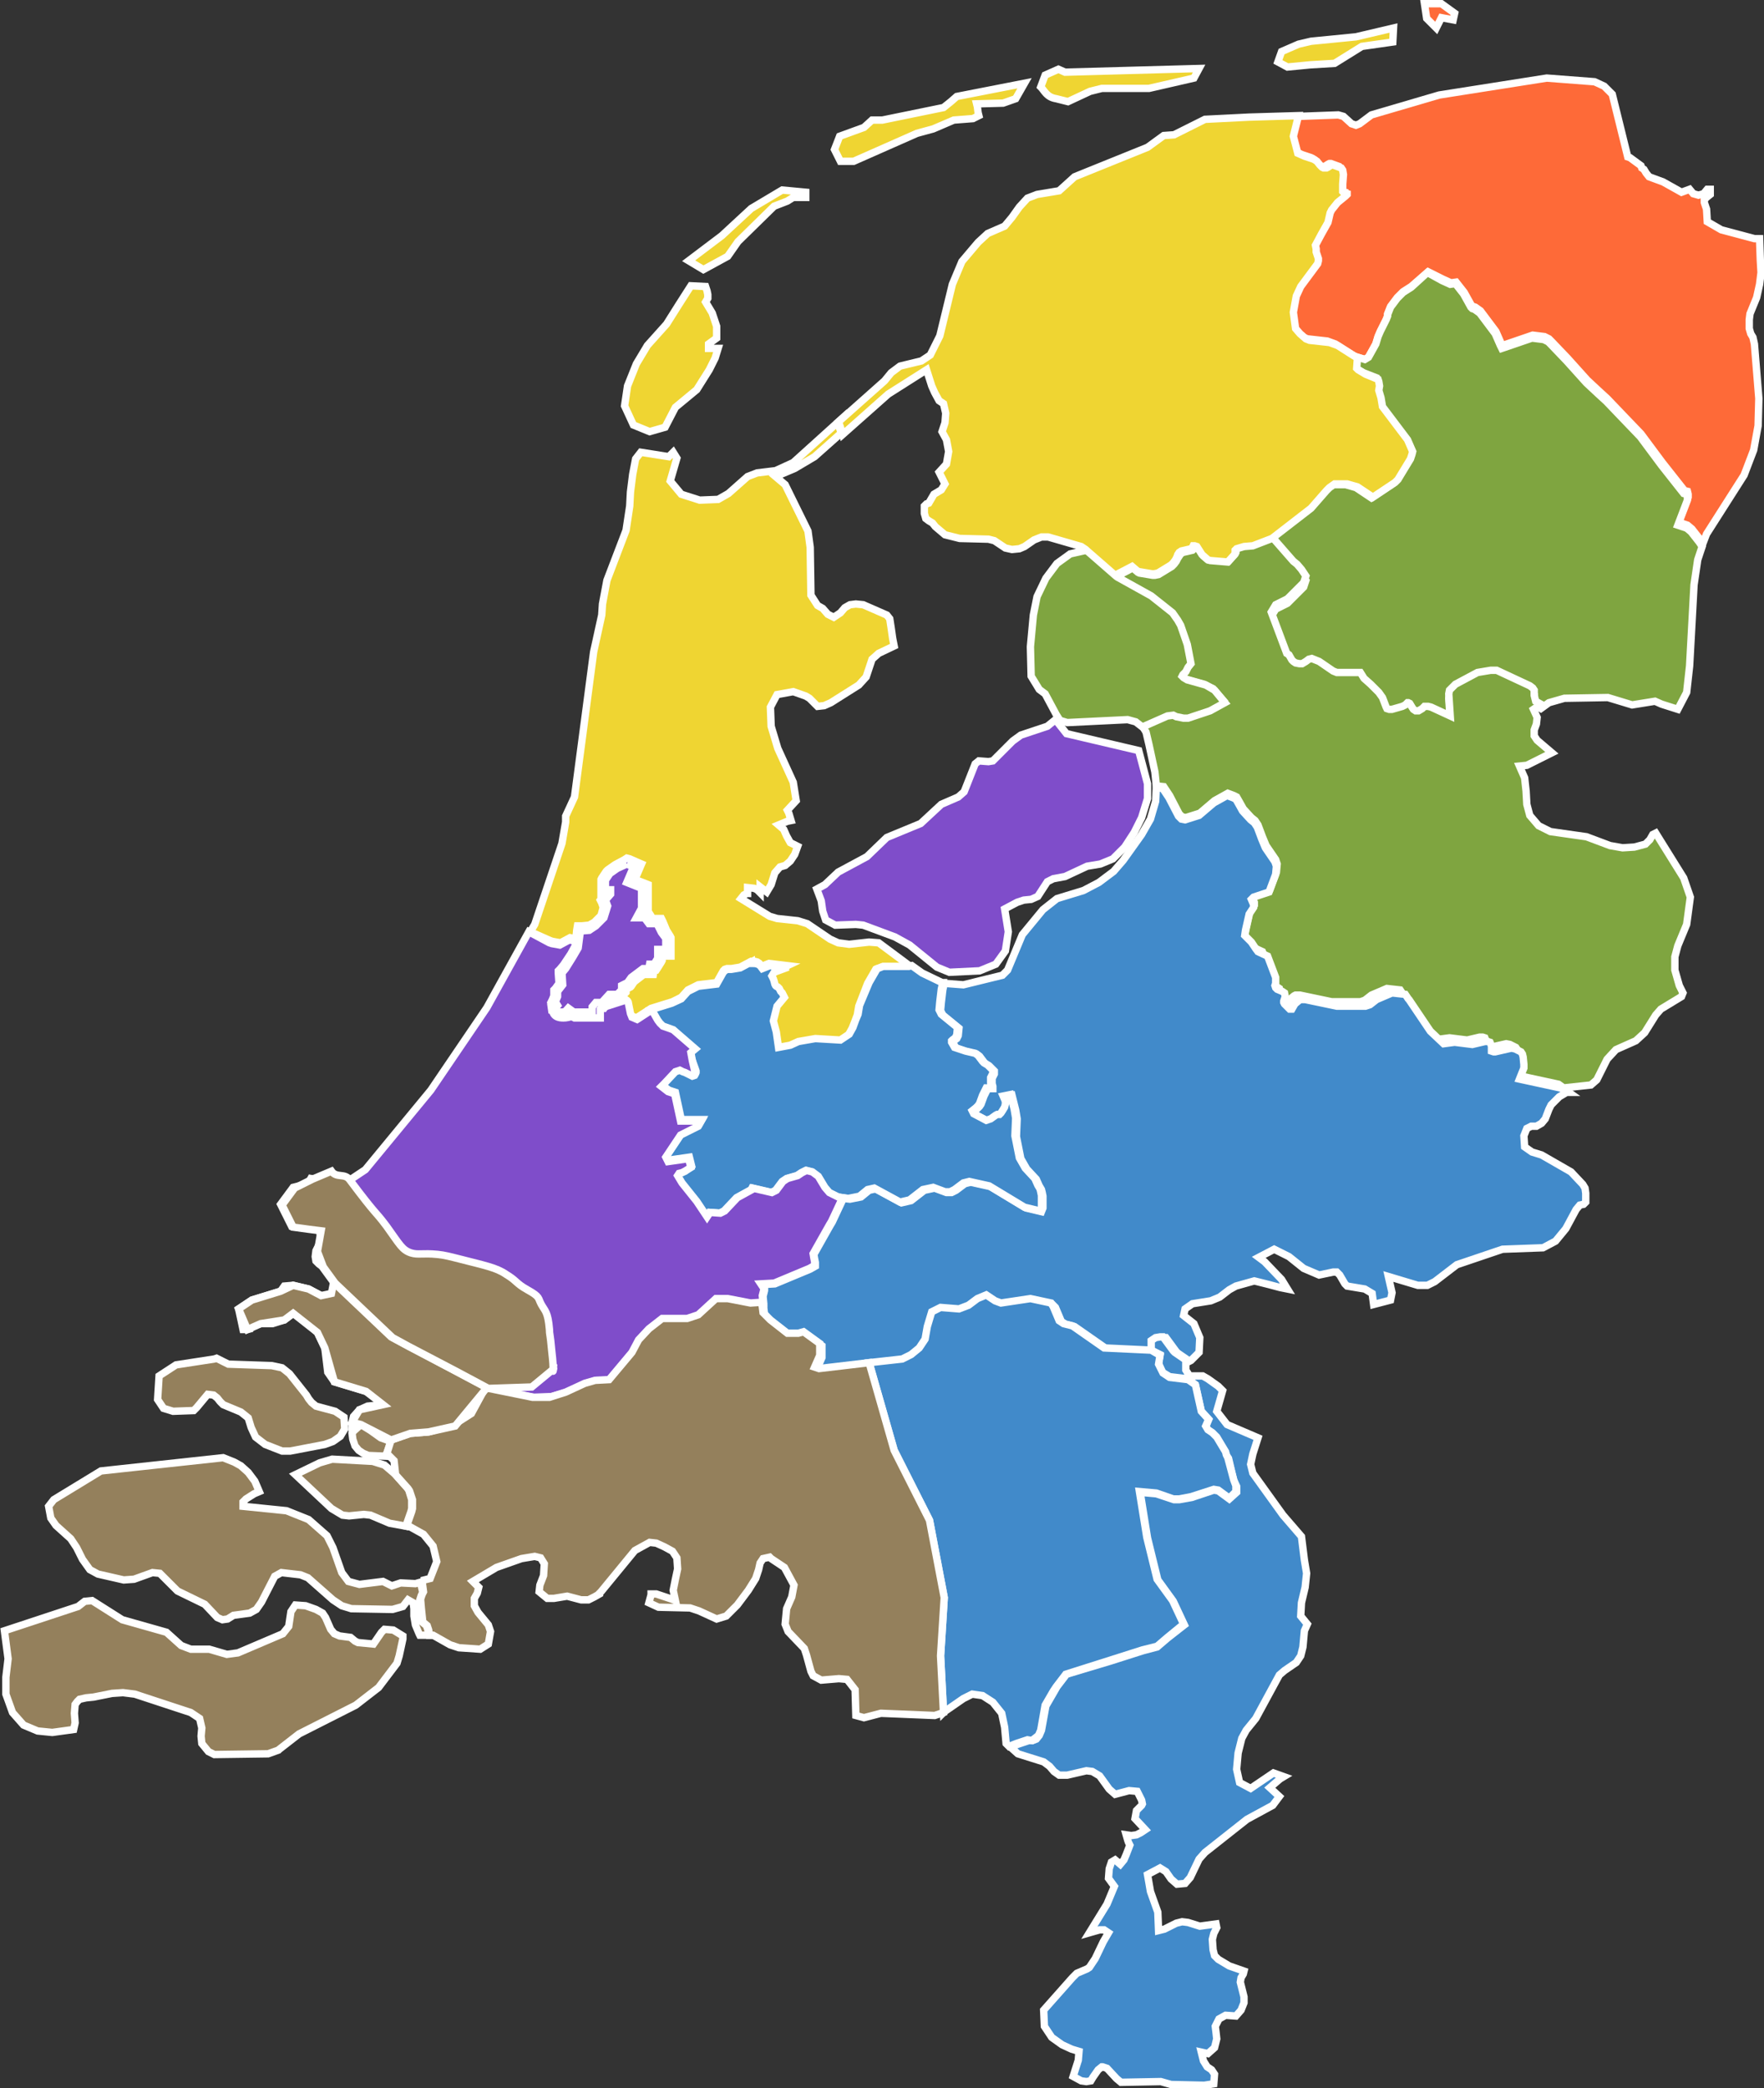
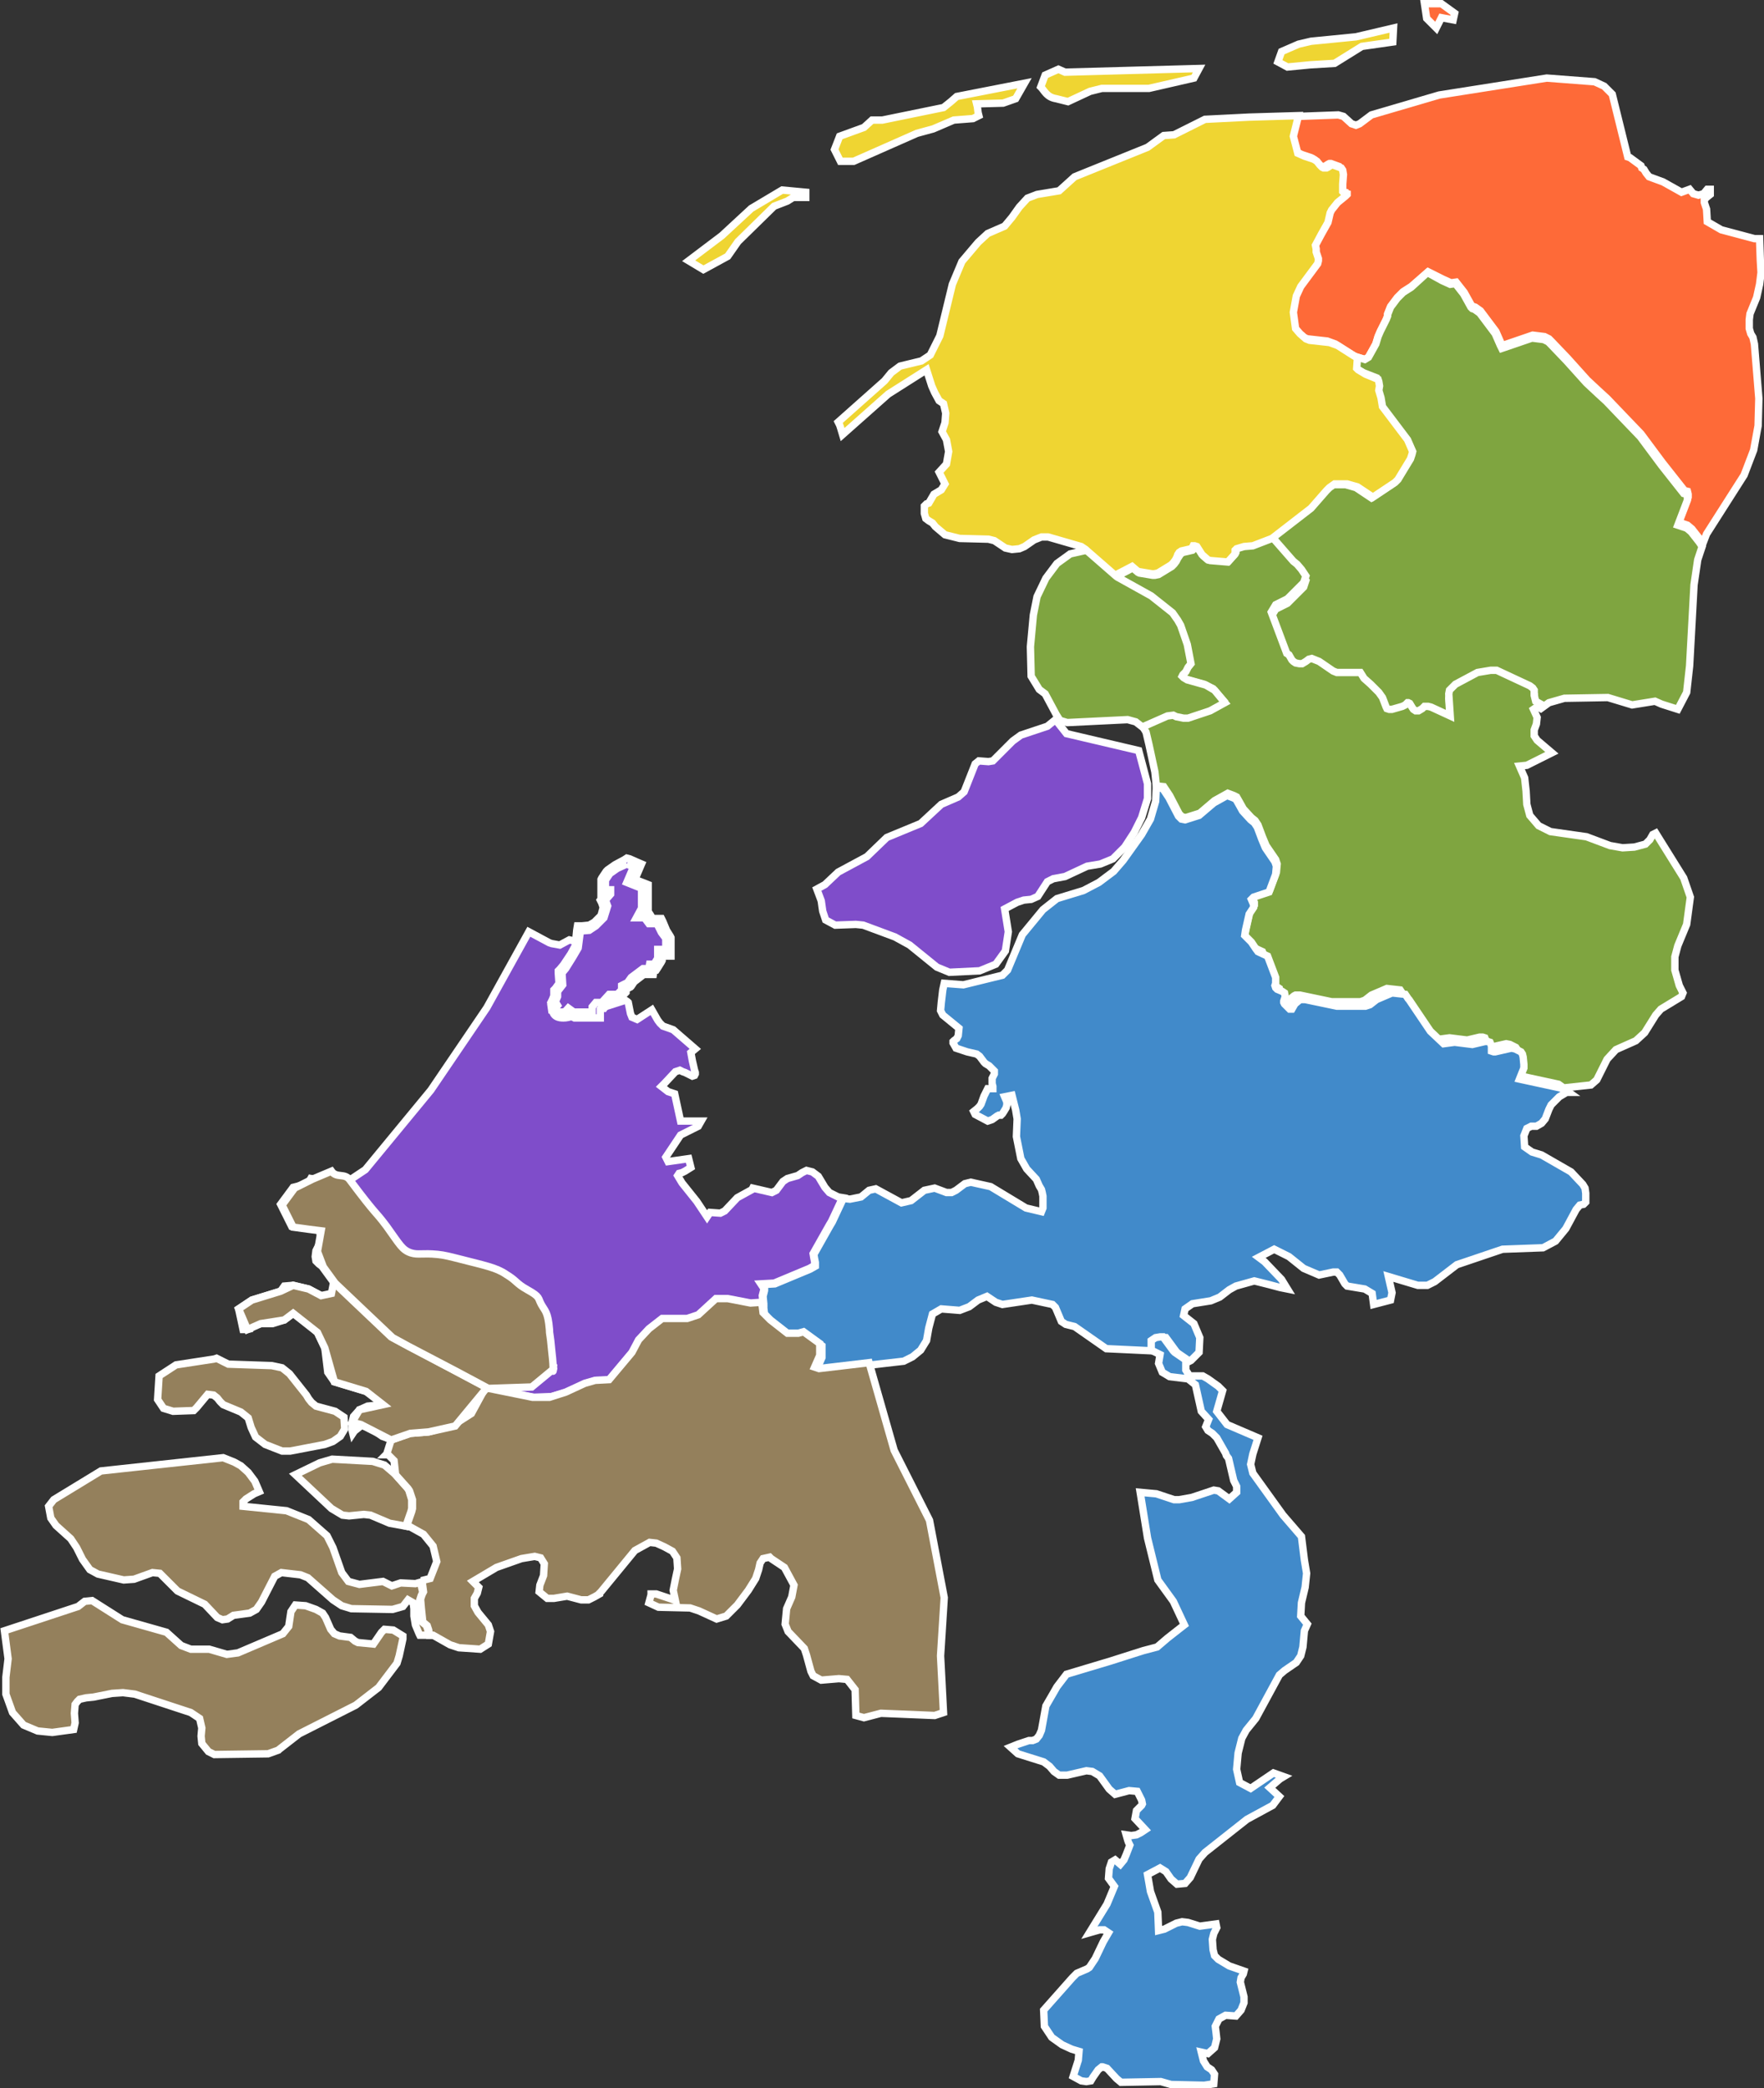
<svg xmlns="http://www.w3.org/2000/svg" version="1.1" id="Laag_1" x="0px" y="0px" viewBox="0 0 239.5 283.5" style="enable-background:new 0 0 239.5 283.5;" xml:space="preserve">
  <rect x="0" y="0" width="239.5" height="283.5" fill="#333333" stroke="none" />
  <style type="text/css">
	.agent-map-netherlands--st0{fill:#FE6A38;stroke:#FFFFFF;}
	.agent-map-netherlands--st1{fill:#7FA540;stroke:#FFFFFF;}
	.agent-map-netherlands--st2{fill:#EFD532;stroke:#FFFFFF;}
	.agent-map-netherlands--st3{fill:#418ACA;stroke:#FFFFFF;}
	.agent-map-netherlands--st4{fill:#7F4DCA;stroke:#FFFFFF;}
	.agent-map-netherlands--st5{fill:#94805C;stroke:#FFFFFF;}
</style>
  <path id="path3065" class="agent-map-netherlands--st0" d="M195.7,0.5h-2.3l0.3,2l1.3,1.3l0.7-1.4l1.6,0.3l0.2-0.9L195.7,0.5z M210,10.6l-14.6,2.3l-9.2,2.7  l-1.6,1.2l-0.5,0.2l-0.6-0.2l-1.1-1l-0.7-0.2l-5.4,0.2l-0.7,1.3l-0.3,1.2l0.6,2.3l0.9,0.4l1.2,0.4l0.2,0.1l0.3,0.2l0.4,0.5l0.3,0.3  l0.2,0.1h0.2h0.2l0.2-0.1l0.3-0.2l0.2-0.1h0.2l1.1,0.4l0.2,0.3l0.1,0.6l-0.1,1.3v1l0.1,0.1l0.1,0.1l0.4,0.1v0.1l-0.2,0.2l-1.1,0.9  l-0.8,1l-0.2,0.4L180,30l-0.9,1.6l-0.8,1.5l0.1,0.5V34l0.1,0.3l0.1,0.3l0.1,0.3v0.3l-0.1,0.4l-2.3,3.1l-0.6,1.3l-0.4,2.2l0.3,2.2  l0.6,0.7l0.8,0.7l0.5,0.2l2.7,0.3l1.1,0.4l2.2,1.4l0.5,0.3l1.3,0.4l0.5-0.3l1-1.8l0.3-1l0.3-0.7l0.8-1.6l0.2-0.5v-0.3l0.4-1l0.9-1.2  l0.8-0.8l1.1-0.7l2.3-2l2,1l1.1,0.5l0.7-0.1l1.1,1.4l1,1.8l0.2,0.1l0.3,0.1l0.7,0.5l2.1,2.8l0.7,1.6l0.1,0.1l0.1,0.2l0.3-0.1  l3.8-1.3l1.6,0.2l0.6,0.3l0.3,0.3l2.2,2.3l2.7,3L217,53l1.2,1.1l2.2,2.3l2.4,2.5l2.9,3.9l3,3.8l0.4,0.1l0.1,0.4v0.4l-1.3,3.4  l1.2,0.4l0.6,0.5l1.1,1.4l0.4,0.6l0.5-1.3l5.1-8l1.3-3.4l0.6-3.3l0.1-3.7l-0.6-7.4l-0.2-0.9l-0.3-0.5l-0.2-0.7v-1.2l0.1-0.8l0.9-2.2  l0.4-1.8l0.2-1.6l-0.1-1.7l-0.1-2.9h-0.7l-4.5-1.2l-1.9-1.1l-0.1-1.7l-0.3-0.9v-0.4l0.3-0.3l0.5-0.4v-0.7h-0.4l-0.5,0.6l-0.7,0.2  l-0.7-0.2l-0.5-0.6l-1.1,0.4l-2.5-1.4l-1.9-0.7l-0.4-0.5l-0.3-0.5l-0.3-0.2l-0.1-0.3l-1.5-1.1l-0.3-0.1l-2.1-8.5l-1.1-1.1l-1.3-0.6  L210,10.6z" />
  <g>
    <path id="path3051" class="agent-map-netherlands--st1" d="M193.8,37l-2.2,2l-1.1,0.7l-0.8,0.8l-0.9,1.2l-0.4,1v0.2l-0.2,0.5l-0.8,1.6l-0.3,0.7l-0.3,1   l-1,1.8l-0.5,0.3l-1.3-0.4l-0.1,1.4l0.2,0.2l1,0.6l1.8,0.7l0.1,0.3l0.1,0.6L187,53l0.3,1l0.2,1.2l3.4,4.5l0.7,1.6l-0.1,0.5   l-0.2,0.6l-1.7,2.8l-0.4,0.4l-3,2l-2.1-1.4l-1.4-0.4H181l-0.7,0.5l-0.4,0.4l-2.1,2.4l-5.3,4l3.1,3.7l0.5,0.4l0.6,0.7l0.6,0.9   l-0.3,0.9l-2.2,2.2l-1.6,0.8l-0.6,1l2.1,5.6l0.3,0.2l0.4,0.7l0.2,0.2l0.3,0.2l0.5,0.1h0.4l0.5-0.3l0.4-0.3l0.4-0.1l1,0.4l1.9,1.3   l0.5,0.2h3h0.2l0.5,0.8l0.9,0.8l1.1,1.1l0.5,0.7l0.5,1.3l0.1,0.2l0.3,0.1h0.4l1.4-0.4l0.4-0.2l0.3-0.3h0.1l0.2,0.1l0.3,0.5l0.2,0.3   l0.3,0.2h0.4l0.5-0.3l0.3-0.3h0.5l0.4,0.1l2.6,1.2l-0.2-3l0.1-0.5l0.8-0.8l3-1.6l1.8-0.3h0.8l4.5,2.1l0.4,0.3l0.2,0.3V95l0.2,0.8   l0.7,0.4l0,0l1.1-0.8l2.1-0.6l5.9-0.1l3.3,1l3.1-0.5l0.9,0.4l2.2,0.7L229,94l0.4-3.6l0.6-11l0.5-3.4l0.6-1.8l-0.4-0.6l-1.1-1.4   l-0.6-0.5l-1.2-0.4l1.3-3.4v-0.4l-0.1-0.4l-0.4-0.1l-3-3.8l-2.9-3.9l-2.4-2.5l-2.2-2.3l-1.2-1.1l-1.5-1.4l-2.7-3l-2.2-2.3l-0.3-0.3   l-0.6-0.3l-1.6-0.2l-3.8,1.3l-0.3,0.1l-0.1-0.2l-0.1-0.2l-0.7-1.6l-2.1-2.8l-0.7-0.5l-0.3-0.1l-0.2-0.2l-1-1.8l-1.1-1.4l-0.7,0.1   l-1.1-0.5L193.8,37z" />
    <path id="path3071" class="agent-map-netherlands--st1" d="M172.8,73l-2.6,1l-1.2,0.1l-1,0.3l-0.1,0.1l-0.1,0.1V75l-0.1,0.2l-0.9,1l-2.4-0.2H164l-0.6-0.5   l-0.7-1.1l-0.3-0.1h-0.2l-0.1,0.2l-0.2,0.2l-1.3,0.3l-0.3,0.2l-0.2,0.3l-0.2,0.3l-0.2,0.4l-0.3,0.4l-0.3,0.3l-1.8,1.1l-0.5,0.1   h-0.3l-1.8-0.3l-0.2-0.1l-0.7-0.6l-2.3,1.2l4.5,2.5l2.9,2.3l0.7,1l0.4,0.7l0.9,2.6l0.5,2.6l-0.3,0.6l-0.2,0.6l-0.5,0.4l-0.1,0.2   l0.2,0.2l0.5,0.2l2.5,0.7l1.2,0.6L166,95l-2,1.1l-3,1h-0.6l-1-0.2l-0.3-0.2l-0.8,0.1l-3.2,1.5l-0.1,0.1l0.6,1l0.4,1.7l0.8,3.7   l0.2,1.9l0,0l1,0.1l0.8,1.2l1.3,2.5l0.4,0.4l0.5,0.1l1.9-0.6l2-1.7l1.8-1l0.8,0.3l0.4,0.2l0.4,0.7l0.5,0.9l1.1,1.2l0.5,0.4l0.4,0.6   l0.6,1.6l0.5,1.2l1.3,1.9l0.1,0.3l0.1,0.3l-0.1,1.1l-0.9,2.4l-2.1,0.7l-0.2,0.2l-0.1,0.1l0.3,0.7v0.4l-0.6,0.9l-0.5,2.2l-0.2,1   l0.2,0.3l0.6,0.9l0.3,0.4l1.3,0.6l1.1,2.9v0.8l-0.1,0.3l0.1,0.3l0.2,0.2l0.7,0.3l0.3,0.2l0.1,0.5l-0.2,0.6v0.1v0.1l0.1,0.2l0.2,0.2   l0.5,0.5h0.2h0.1l0.4-0.7l0.6-0.5l0.2-0.1h0.6l4.3,0.9h3.9l0.6-0.2l0.9-0.7l2.1-0.9l1.8,0.2l0.4,0.6l0.1,0.1l2.9,4.3l1.8,1.7   l1.5-0.2l2.4,0.3l1.7-0.4h0.4l0.3,0.1l0.2,0.5v0.4v0.3l0.3,0.1h0.2l2.2-0.5l0.5,0.1l0.6,0.3l0.2,0.1l0.2,0.3l0.1,0.4l0.1,1v0.5   l-0.6,1.5l6,1.3l0.7,0.5l3.7-0.4l0.8-0.7l1.4-2.8l1.2-1.3l2.7-1.2l1.2-1.1l1.5-2.4l0.7-0.8l2.8-1.7l0.2-0.5l-0.5-1l-0.6-2.1l0,0   v-1.8l0.4-1.5l1.2-2.9l0.5-3.7l-0.9-2.6l-3.8-6.1l-0.4,0.2L224,114l-0.6,0.6l-1.5,0.4l-1.6,0.1l-1.7-0.3l-3.2-1.2l-4.9-0.7   l-1.6-0.8l-1.2-1.4l-0.4-1.5l-0.1-1.8l-0.2-1.8l-0.7-1.6l1-0.1l3.4-1.7l-2-1.7l-0.4-0.6v-0.8l0.3-0.8l0.1-0.9l-0.5-1.1l1-0.7l0,0   l-0.7-0.4l-0.2-0.8v-0.7l-0.2-0.3l-0.4-0.3l-4.5-2.1h-0.8l-1.8,0.3l-3,1.6l-0.8,0.8l-0.1,0.5l0.2,3l-2.6-1.2l-0.4-0.1h-0.5   l-0.3,0.3l-0.5,0.3h-0.4l-0.3-0.2l-0.2-0.3l-0.3-0.5l-0.2-0.1h-0.1l-0.3,0.3l-0.4,0.2l-1.4,0.4h-0.4l-0.3-0.1l-0.1-0.2l-0.5-1.3   l-0.5-0.7l-1.1-1.1l-0.9-0.8l-0.5-0.8h-0.2h-3l-0.5-0.2l-1.9-1.3l-1-0.4l-0.4,0.1l-0.4,0.3l-0.5,0.3h-0.4l-0.5-0.1l-0.3-0.2   l-0.2-0.2l-0.4-0.7l-0.3-0.2l-2.1-5.6l0.6-1l1.6-0.8l2.2-2.2l0.3-0.9l-0.6-0.9l-0.6-0.7l-0.5-0.4L172.8,73z" />
    <polygon class="agent-map-netherlands--st1" points="148.7,74.5 147.4,74.6 147.5,74.7 145.3,75.2 143.5,76.5 142,78.5 140.8,81 140.3,83.5 139.9,87.8   140,91.8 141.1,93.6 141.9,94.2 143.4,97 143.9,97.8 144.9,98.1 153.1,97.7 154.2,98 155.1,98.7 155.1,98.7 158.5,97.2 159.3,97.1   159.7,97.3 160.7,97.5 161.3,97.5 164.3,96.5 166.3,95.4 164.9,93.7 163.7,93 161.2,92.3 160.7,92 160.5,91.8 160.6,91.6 161,91.2   161.3,90.6 161.7,90.1 161.2,87.5 160.3,84.9 159.9,84.2 159.2,83.2 156.3,80.9 151.8,78.4 151.2,76.8 149.7,75.2  " />
  </g>
  <g>
    <path id="path3053" class="agent-map-netherlands--st2" d="M189.2,3.8L184.1,5L178,5.6L176.3,6L174,7l-0.5,1.4l1.3,0.7l3.1-0.3l3.3-0.2l3.7-2.3l4.2-0.6   L189.2,3.8z M162.8,9.3l-18.2,0.5l-0.9-0.4l-1.8,0.8l-0.6,1.6c0.5,0.5,0.8,1.4,2.1,1.6l1.6,0.4l3-1.4l1.6-0.4h6.4l6.1-1.4   L162.8,9.3z M139.1,11.3l-9.2,1.8l-0.8,0.7l-1,0.8l-8.3,1.7h-1.4l-1.1,1l-3.3,1.2l-0.7,1.8l0.8,1.6h1.8l8.6-3.8l2.2-0.6l2.8-1.2   l2.6-0.2l0.8-0.4l-0.1-0.4l-0.1-0.8l-0.1-0.4l3.6-0.1l1.7-0.6L139.1,11.3z M176.3,15.7l-6.7,0.2l-6,0.3l-4.2,2.1l-1.4,0.1l-2.2,1.6   l-9.9,4l-2.1,1.9l-3,0.5l-1.3,0.5l-1.1,1.2l-1,1.4l-1,1.2l-2.3,1l-1.3,1.2l-2.2,2.6l-1.3,3.1l-1.7,7l-1.3,2.6l-1.2,0.8l-2.9,0.7   l-1.2,0.9l-0.9,1.1l-6.3,5.6l0.2,0.4l0.1,0.3l0.3,1l6.2-5.5l5.2-3.3l0.7,2.2l0.4,0.9l0.6,1.1l0.6,0.4l0.3,1.3l-0.1,1.3l-0.4,1.2   l0.6,1.1l0.3,1.6l-0.3,1.7l-1,1.1l0.8,1.6l-0.5,0.8l-1,0.6l-0.7,1.2l-0.3,0.1l-0.3,0.3v1l0.2,0.7l0.4,0.3l0.5,0.3l0.4,0.5l1.3,1.1   l2,0.5l3.9,0.1l0.8,0.2l1.5,1l0.9,0.2l1-0.1l0.7-0.3l1.3-0.9l1-0.4h0.9l4.5,1.3l0.6,0.4l0.1,0.1l0,0l0,0l3.9,3.4l2.3-1.2l0.7,0.6   l0.2,0.1l1.8,0.3h0.3l0.5-0.1l1.8-1.1l0.3-0.3l0.3-0.4l0.2-0.4l0.1-0.3l0.2-0.3l0.3-0.2l1.3-0.3l0.2-0.2l0.1-0.2h0.2l0.3,0.1   l0.7,1.1L164,76l0.3,0.1l2.4,0.2l0.9-1l0.1-0.2v-0.4l0.1-0.1l0.1-0.1l1-0.3l1.2-0.1l2.6-1L178,69l2.1-2.4l0.4-0.4l0.7-0.5h1.7   l1.4,0.4l2.1,1.4l3-2l0.4-0.4l1.7-2.8l0.2-0.6l0.1-0.4l-0.7-1.6l-3.4-4.5l-0.2-1.2l-0.3-1l0.1-0.6l-0.1-0.6l-0.1-0.3l-1.7-0.7   l-1-0.6l-0.2-0.2l0.1-1.4l-0.5-0.3l-2.2-1.4l-1.1-0.4l-2.7-0.3l-0.5-0.2l-0.8-0.7l-0.6-0.7l-0.3-2.2l0.4-2.2l0.6-1.3l2.3-3.1   l0.1-0.4v-0.3l-0.1-0.3l-0.1-0.3l-0.1-0.3v-0.4l-0.1-0.5l0.8-1.5l0.9-1.6l0.3-1.3l0.2-0.4l0.8-1l1.1-0.9l0.2-0.2v-0.1l-0.4-0.1   l-0.1-0.1l-0.1-0.1v-1l0.1-1.3l-0.1-0.6l-0.2-0.3l-1.1-0.4h-0.2l-0.2,0.1l-0.3,0.2l-0.2,0.1h-0.2h-0.2l-0.2-0.1l-0.3-0.3l-0.4-0.5   l-0.3-0.2l-0.2-0.1l-1.2-0.4l-0.9-0.4l-0.6-2.3l0.3-1.2L176.3,15.7z M106.2,25.8l-4.2,2.5L98,32l-4.5,3.4l2,1.2l3.3-1.8l1.4-2   l4.9-4.8l1.8-0.7l0.8-0.5h1.7v-0.7L106.2,25.8z" />
-     <path id="path3527" class="agent-map-netherlands--st2" d="M93.8,38.8l-1.6,2.5L90.5,44l-2.6,2.9l-1.5,2.5l-1.2,3l-0.4,2.7l1.2,2.6l2.2,0.9l2.1-0.6   l1.4-2.7l2.9-2.4l1.7-2.7l0.8-1.6l0.4-1.3h-1.3v-0.6l1.1-0.8v-1.6l-0.6-1.8L95.8,41l0.3-0.5V40L96,39.5l-0.2-0.6L93.8,38.8z    M113.9,57.2l-6.2,5.6l-2.4,1.1l-2.5,0.3l-1.3,0.5L98.9,67l-1.4,0.8L95,67.9l-2.5-0.8L91,65.3l0.9-3.1l-0.5-0.8L90.8,62L87,61.4   l-0.7,0.9l-0.4,2.1l-0.3,2.4l-0.1,1.9L85,72l-2.6,6.8L81.8,82l-0.1,1.5l-1.1,5L78,108.2l-1.2,2.6v0.8l-0.5,2.9l-3.7,11l-0.6,1   l2.7,1.2l0.3,0.1l1.1,0.2l1.3-0.7l1.4,0.3l-2.6,4.3l-0.1,0.2l-0.1,0.4l-0.1,0.9l-0.3,1.4l-0.8,1.3l0.1,0.8h0.7l0.6,0.6l0.3,0.1   l0.4,0.1h1.5L81,137l1.3-0.6l2.5-0.8l0.3,0.2l0.1,0.1l0.3,1.5l0.2,0.5l0.7,0.3l2-1.3l2.9-0.9l1.2-0.6l0.9-1l1.4-0.7l2.5-0.3   l0.9-1.6l0.2-0.2l0.3-0.1h0.6l1.2-0.2l1.5-0.8h0.4l0.4,0.1l0.3,0.2l0.3,0.4l1-0.4l2.5,0.3L105,132l-0.3,0.5l0.2,0.4l0.1,0.3   l0.1,0.4l0.1,0.2l0.1,0.1l0.2,0.1l0.2,0.2l0.1,0.2l0.1,0.2l0.2,0.2l0.3,0.6l-1,1.2l-0.5,2.1l0.4,1.5l0.3,2.1l1.6-0.3l1.1-0.5   l2.3-0.4l3.4,0.2l1.2-0.8l0.5-0.9l0.4-1l0.3-0.8l0.2-1.2l1.2-3.1l1.1-1.9l0.3-0.1l0.5-0.2h3.5l0.4-0.1l-4.3-3.2l-1.3-0.1l-2.7,0.3   l-1.5-0.2l-1.1-0.5l-3.1-2.1l-1.3-0.4l-2.8-0.3l-1-0.3l-3.9-2.4l0.4-0.5l0.4-0.2h0.1v-0.8l0.9,0.1l0.4,0.2l0.4,0.4v-0.8l0.9,0.7   l0.6-1l0.5-1.6l0.7-0.8l0.7-0.2l0.7-0.6l0.6-0.9l0.4-1.1l-1-0.5l-0.5-0.9l-0.4-0.9l-0.7-0.6l1.2-0.5l0.5-0.1l-0.3-1l-0.2-0.4   l1.2-1.3l-0.4-2.5l-2.1-4.6l-0.9-3l-0.1-2.6l0.9-1.7l2.2-0.4l1.7,0.6l0.5,0.3l1.1,1.1l0.9-0.1l0.9-0.4l3.8-2.4l1-1.1l0.8-2.4   l0.9-0.8l2.1-1l-0.2-1l-0.2-1.4l-0.2-1.3l-0.4-0.5l-3.2-1.4l-1-0.1l-0.8,0.1l-0.7,0.4l-0.6,0.7l-0.9,0.6l-0.8-0.4l-0.7-0.8   l-0.7-0.4l-0.9-1.4l-0.1-6.5l-0.3-2.2l-3.1-6.3l-1.3-1.1l2.6-1.1l2.7-1.6l3.6-3.2l-0.3-1l-0.1-0.3L113.9,57.2z" />
  </g>
  <g>
    <path id="path3063" class="agent-map-netherlands--st3" d="M157,106.8l-0.1,2l-0.7,2.4l-1.2,2.1l-2.5,3.5l-1.3,1.5l-2,1.5l-2.1,1.1l-3.6,1.1l-1.9,1.5   l-2.8,3.4l-2,4.8l-0.7,0.7l-5.3,1.3l-2.6-0.2l-0.2,0.9l-0.2,1.7l-0.1,1.1l0.3,0.6l2.2,1.8l-0.1,1l-0.2,0.4l-0.4,0.3l-0.1,0.1v0.2   l0.4,0.7l1.5,0.5l1.3,0.3l0.4,0.3l0.6,0.8l0.2,0.2l0.5,0.3l0.5,0.5l0.2,0.2v0.4l-0.3,0.6v0.7l0.1,0.4v0.2v0.1h-0.7l-0.5,1l-0.4,1.1   l-0.2,0.3l-0.3,0.3l-0.5,0.4l0.1,0.2l0.1,0.2l1.7,0.9l0.6-0.2l0.7-0.5l0.2-0.1h0.3l0.2-0.2l0.2-0.3l0.3-0.5l0.1-0.4v-0.4l-0.3-0.7   l1-0.2l0.5,2l0.1,0.6l0.1,0.6l-0.1,2.4l0.6,3l0.8,1.4l1.3,1.4l0.4,0.9l0.3,0.5l0.1,0.4l0.1,0.5v1.6l-0.2,0.5l-2.1-0.5l-4.8-2.9   l-2.7-0.6l-0.8,0.2l-1.2,0.9l-0.6,0.3h-0.7l-1.6-0.6l-1.4,0.3l-1.8,1.4l-1.3,0.3l-3.5-1.9l-0.9,0.2l-1.1,0.9l-1.5,0.3l-0.9-0.1   l-1.5,3.2l-0.3,0.5l-2.2,3.9l0.1,0.6l0.1,0.5v0.3v0.2l-0.7,0.4l-4.8,2l-1.8,0.1l0.4,0.6v0.2l-0.2,0.8l0.1,1v0.6l0.1,0.8l1,1.1   l2.3,1.8h1.5l0.7-0.2l2.3,1.6v1.6l-0.7,1.6l0.5,0.2l11.3-1.3l1.2-0.6l1.1-0.9l0.8-1.3l0.3-1.7l0.5-1.9l1.2-0.7l2.5,0.2l1.3-0.5   l1.2-0.9l1.2-0.5l1.2,0.8l0.9,0.3l4-0.6l2.8,0.6l0.4,0.4l0.8,1.9l0.6,0.4l1.2,0.3l4.3,3l6.4,0.3v-1.3l0.6-0.4l0.6-0.1h0.3h0.2   l0.3,0.4l1.1,1.5l0.2,0.2l1.6,1.1l0.2-0.1l0,0l1.1-1.1l0.1-2l-0.8-1.9l-1.4-1.1l0.2-0.9l1-0.7l2.5-0.4l1.2-0.5l1.3-1l0.9-0.5   l2.5-0.7l2,0.5l1.5,0.4l1,0.2l0,0l-0.8-1.3l-2.3-2.4l-0.8-0.6l2.1-1.1l2,1l2,1.6l2.1,0.9l1.9-0.4h0.5l0.4,0.4l0.7,1.2l0.3,0.3   l2.4,0.4l1,0.6l0.2,1.5l2.3-0.6l0.2-1l-0.5-2.2l4,1.2h1.3l1-0.5l3-2.3l6.2-2.1l5.5-0.2l1.7-0.9l1.4-1.7l1.4-2.6l0.5-0.6l0.5-0.1   l0.3-0.3V162l-0.1-0.7l-0.3-0.5l-1.6-1.7l-4-2.3l-1.3-0.4l-1-0.7l-0.1-1.5l0.4-1l0.6-0.3h0.7l0.7-0.4l0.5-0.6l0.5-1.3l0.3-0.6   l1.1-1.1l1-0.6h0.3l-0.7-0.5l-6-1.3l0.6-1.5v-0.5l-0.1-1l-0.1-0.4l-0.2-0.3l-0.2-0.1l-0.6-0.3l-0.5-0.1l-2.2,0.5h-0.2l-0.3-0.1   v-0.3V142l-0.2-0.5l-0.3-0.1h-0.4l-1.7,0.4l-2.4-0.3l-1.5,0.2l-1.8-1.7l-2.9-4.3l-0.1-0.1l-0.4-0.6l-1.8-0.2l-2.1,0.9l-0.9,0.7   l-0.6,0.2h-3.9l-4.3-0.9h-0.6l-0.2,0.1l-0.6,0.5l-0.4,0.7h-0.1h-0.2l-0.5-0.5l-0.2-0.2l-0.1-0.2V136v-0.1l0.2-0.6l-0.1-0.5   l-0.3-0.2l-0.7-0.3l-0.2-0.2l-0.1-0.3l0.1-0.3v-0.8l-1.1-2.9l-1.3-0.6l-0.3-0.4l-0.6-0.9L169,127l0.1-0.7l0.5-2.2l0.6-0.9v-0.4   l-0.3-0.7l0.1-0.1l0.2-0.2l2.1-0.7l0.9-2.4l0.1-1.1l-0.1-0.3l-0.1-0.3l-1.3-1.9l-0.5-1.2l-0.6-1.6l-0.4-0.6l-0.5-0.4l-1.1-1.2   l-0.5-0.9l-0.4-0.7l-0.4-0.2l-0.8-0.3l-1.8,1l-2,1.7l-1.9,0.6l-0.5-0.1l-0.4-0.4l-1.3-2.5l-0.8-1.2L157,106.8L157,106.8z" />
-     <path id="path3523" class="agent-map-netherlands--st3" d="M102,130.6l-1.5,0.8l-1.2,0.2h-0.6l-0.3,0.2l-0.2,0.2l-0.9,1.6l-2.5,0.3l-1.4,0.7l-0.9,1   l-1.3,0.6l-2.9,0.9l0.8,1.4l0.3,0.4l0.4,0.4l1.4,0.5l3,2.6l-0.6,0.5L94,144l0.4,1.1l0.1,0.3v0.2l-0.1,0.2l-0.3,0.1l-1-0.5l-0.3-0.1   l-0.2-0.1l-0.2-0.1l-0.3,0.1l-0.3,0.1l-1.5,1.6l-0.4,0.4l0.9,0.7l0.9,0.3l0.8,3.7h2.8l-0.4,0.7l-2.4,1.2l-2,3l0.3,0.6l2.8-0.4   l0.3,1.2L93,159l-0.5,0.2l-0.4,0.1l-0.2,0.3l0.6,1l2,2.5l1.4,2.1l0.4-0.6l1.4,0.1l0.6-0.3l1.7-1.8l2-1.1l0.1-0.2l2.6,0.6l0.6-0.3   l0.9-1.2l0.6-0.4l1.4-0.4l0.6-0.4l0.6-0.3l0.8,0.2l0.8,0.6l0.9,1.5l0.6,0.7l1.2,0.6l0.6,0.1l0.9,0.1l1.5-0.3l1.1-0.9l0.9-0.2   l3.5,1.9l1.3-0.3l1.8-1.4l1.4-0.3l1.6,0.6h0.7l0.6-0.3l1.2-0.9l0.8-0.2l2.7,0.6l4.8,2.9l2.1,0.5l0.2-0.5v-1.6l-0.1-0.5l-0.1-0.4   l-0.3-0.5l-0.4-0.9l-1.3-1.4l-0.8-1.4l-0.6-3l0.1-2.4l-0.1-0.6l-0.1-0.6l-0.5-2l-1,0.2l0.3,0.7v0.4l-0.1,0.4l-0.3,0.5l-0.2,0.3   l-0.2,0.2h-0.3l-0.2,0.1l-0.7,0.5l-0.6,0.2l-1.7-0.9l-0.1-0.2l-0.1-0.2l0.5-0.4l0.3-0.3l0.2-0.3l0.4-1.1l0.5-1h0.7v-0.1v-0.2   l-0.1-0.4v-0.7l0.3-0.6v-0.4l-0.2-0.2l-0.5-0.5l-0.5-0.3l-0.2-0.2l-0.6-0.8l-0.4-0.3l-1.3-0.3l-1.5-0.5l-0.4-0.7v-0.2l0.1-0.1   l0.4-0.3l0.2-0.4l0.1-1l-2.2-1.8l-0.3-0.6l0.1-1.1l0.2-1.7l0.2-0.9h-0.1l-2.7-1.3l-1.4-1l-0.4,0.1h-3.5l-0.5,0.2l-0.3,0.1l-1.1,1.9   l-1.3,3.1l-0.2,1.2l-0.3,0.7l-0.4,1.1l-0.5,0.9l-1.2,0.8l-3.4-0.2l-2.3,0.4l-1.1,0.5l-1.6,0.3l-0.3-2.1l-0.4-1.5l0.5-2l1-1.2   l-0.3-0.6l-0.2-0.2l-0.1-0.2l-0.1-0.2l-0.2-0.2l-0.2-0.1l-0.1-0.1l-0.1-0.2l-0.1-0.4l-0.1-0.3l-0.2-0.4l0.3-0.5l1.9-0.7l-2.5-0.2   l-1,0.4l-0.3-0.4l-0.3-0.2l-0.4-0.1H102V130.6z" />
    <path id="path3069" class="agent-map-netherlands--st3" d="M157.5,181.5l-0.6,0.1l-0.6,0.4v1.3l1.2,0.6l-0.2,1.2l0.5,1.2l1,0.6l2.5,0.3l1,0.8l0.8,3.6   l1,1.1l-0.4,1l0.3,0.5l0.6,0.4l0.6,0.6l1.2,2.1l0.1,0.3l0.3,0.4l0.7,3l0.4,0.8v0.8l-1,0.9l-1.5-1.1l-0.6-0.1l-3,1l-1.7,0.3h-0.7   l-2.4-0.8l-2.2-0.2l1,6.2l1.4,5.7l2.1,2.9l1.5,3.2l-2.3,1.8l-1.4,1.2l-1.9,0.5l-4.4,1.4l-6,1.8l-1.3,1.7l-0.4,0.7l-1.1,1.9   l-0.6,3.3l-0.3,0.7l-0.4,0.5l-0.5,0.2h-0.5l-1.5,0.5l-1,0.4l1,0.9l3.5,1.1l0.8,0.6l0.6,0.7l0.7,0.5h1.1l2.6-0.6l0.8,0.1l1,0.6   l1.3,1.8l0.8,0.7l1.9-0.5l1.1,0.1l0.6,1.2l0.1,0.5l0,0l-0.1,0.2l-0.7,0.7l-0.2,1.1l1.4,1.5l0,0l-0.6,0.4l-0.6,0.3l0,0l-0.7,0.1   l-0.7-0.1l0.2,0.7l0.1,0.3l0.2,0.4l-0.5,1.3l-0.3,0.7l-0.5,0.6l-0.7-0.6l-0.5,0.3l-0.3,0.9l-0.1,1.3l0.8,1.1l-1,2.4l-2.4,3.9   l1.4-0.4h0.6l0.6,0.4l-0.7,1.2l-1.1,2.3l-0.8,1.2l-0.3,0.2l-0.7,0.3l-0.7,0.3l0,0l-0.6,0.6l-3.9,4.4l0.1,2.2l1,1.5l1.4,1l1.3,0.6   l1,0.3l-0.1,1.2l-0.7,2.2l1.1,0.6l0.7,0.1l0.6-0.1l0.3-0.5l0.7-1l0.5-0.4h0.1l0.6,0.2l1.3,1.4l0.6,0.5l5.4-0.1l1.4,0.4l4.5,0.1   l1.3-0.2l0.1-1.3l-0.4-0.6l-0.6-0.4l-0.5-0.8l-0.3-1.2l0,0l0.9,0.2l0.9-0.8l0.3-1.2l-0.1-0.9l-0.1-0.8l0.5-1l0.9-0.5l1.4,0.1   l0.7-0.8l0.4-1v-0.8l-0.5-2l0.1-0.6l0.3-0.5l0.1-0.4l-2-0.7l-1.5-0.9l-0.5-0.5l-0.2-0.8l-0.1-1.4l0.2-0.8l0.4-0.8l-0.1-0.5   l-2.2,0.3l-1.6-0.5l-0.8-0.1l-0.8,0.2l-1.6,0.8l-0.8,0.2l-0.1-2.5l-1-2.8l-0.4-2.3l1.7-0.9l0.8,0.5l0.7,1l0.8,0.7l1.1-0.1l0.7-0.8   l1.2-2.5l0.8-0.9l5.7-4.5l3.5-1.9l0.9-1.2l-1.3-1.2l1.4-1.2l0.5-0.3l-1.4-0.5l-3.1,2.1l-1.5-0.8l-0.4-1.8l0.2-2.2l0.5-2l0.6-1.1   l1.3-1.6l3.2-5.9l0.7-0.6l1.6-1.1l0.6-0.9l0.3-1.2l0.2-2.2l0.4-0.9l-0.9-1.1l0.1-1.8l0.5-2.1l0.2-1.9l-0.3-1.8l-0.4-3.2l-2.5-2.9   l-4.1-5.7l-0.3-1.2l0.3-1.4l0.7-2.2l-4.2-1.8l-1.4-1.8l0.8-2.8l-0.6-0.6l-1.4-1l-0.7-0.4h-1.8L161,186v-1.1l0.3-0.3l-0.2,0.1   l-1.6-1.1l-0.2-0.2l-1.1-1.5l-0.3-0.4h-0.2H157.5z" />
-     <polygon class="agent-map-netherlands--st3" points="167.5,200.9 166.7,197.9 166.5,197.5 166.4,197.1 165.2,195.1 164.6,194.5 164,194.1 163.7,193.6   164.1,192.7 163.1,191.6 162.3,188 161.3,187.3 158.8,187 157.9,186.4 157.3,185.2 157.5,184 156.3,183.3 149.9,183 145.6,180   144.4,179.7 143.8,179.3 143,177.4 142.7,176.9 139.9,176.3 135.9,176.9 135.1,176.6 133.9,175.8 132.7,176.3 131.5,177.2   130.2,177.7 127.7,177.5 126.5,178.1 125.9,180.1 125.6,181.8 124.8,183 123.7,183.9 122.5,184.5 118,185 121.4,196.9 126.2,206.4   128.2,216.9 127.7,224.8 128.1,232.5 128.2,232.4 130.8,230.6 132,230 133.4,230.2 134.8,231.1 136,232.6 136.4,234.5 136.6,236.7   137,237.1 138,236.7 139.5,236.2 140.1,236.3 140.5,236 141,235.6 141.3,234.9 141.9,231.5 143,229.6 143.4,229 144.7,227.3   150.7,225.4 155.1,224 157.1,223.5 158.5,222.3 160.7,220.5 159.2,217.3 157.1,214.4 155.7,208.7 154.7,202.5 157,202.7   159.3,203.5 160.1,203.5 161.7,203.2 164.8,202.2 165.4,202.3 166.9,203.4 167.8,202.5 167.8,201.7  " />
  </g>
  <g>
    <polygon class="agent-map-netherlands--st4" points="143.3,97.7 142.2,98.6 138.6,99.8 137.5,100.6 134.8,103.3 134.2,103.4 132.9,103.3 132.4,103.7   130.9,107.5 130.1,108.2 127.8,109.2 125,111.8 120.4,113.7 117.7,116.3 113.8,118.4 112,120.1 110.9,120.7 111.5,122.3   111.7,123.7 112.1,124.9 113.4,125.6 116.2,125.5 117.2,125.6 121.5,127.2 123.5,128.3 127.2,131.3 128.9,132 133,131.8   135.2,130.9 136.5,129.1 136.9,126.5 136.4,123.4 138.1,122.5 139,122.2 140,122.1 140.9,121.7 142.2,119.7 143,119.3 144.6,119   147.6,117.6 149.4,117.3 151.1,116.6 152.7,115 154,113 155,111 155.8,108.4 155.8,106.4 154.6,101.9 144.8,99.6  " />
    <path id="path3525" class="agent-map-netherlands--st4" d="M71.8,126.5l-5.7,10.3L58.5,148l-8.9,10.8l-2.1,1.4l-2.4,0.4l-2.9-0.6l-0.4,0.7l-2,0.5l-1.7,2.3   l1.5,3l2.2,0.3l1.6,0.2l0.2,1.5l-0.1,0.3l-0.3,0.4l-0.3,0.6l-0.1,0.8l0.1,0.6l0.4,0.4l0.4,0.3l1.6,2.2l0.5,0.9l-0.3,0.2l-0.5,0.4   l-0.6,0.3h-0.5h-0.3l-1.7-0.9l-2.1-0.5l-1.2,0.1l-0.5,0.7l-3.9,1.2l-1.8,1.2l0.6,2.8h0.6l0.4-0.1l0.2-0.4l1.2-0.3H37l1.6-0.5   l1.2-0.9l1.8,1.2l1.5,1.4l1,2.1l0.4,3.3l0.9,1.3l4.3,1.3l1.6,1.1l0.7,0.7l-2.1,0.2l-1.1,0.5l-0.8,0.9l-0.2,0.8v1.1l0.1,0.4l0.2-0.3   l1-0.8l1.4,0.5l1.4,1l1.4,0.5l2.6-0.8l2.6-0.2l3.3-0.9l2.4-1.7l1.9-3.5l6.4,1.3l2.4-0.1L77,189l2.6-1.2l1.4-0.4h2l3.1-3.7L87,182   l1.3-1.5l1.8-1.4h3.4l1.5-0.5l2.4-2.2H99l3.1,0.6l1.5-0.1l-0.1-1l0.2-0.8v-0.2l-0.4-0.6l1.8-0.1l4.8-2l0.7-0.4v-0.2v-0.3l-0.1-0.5   l-0.1-0.6l2.2-3.9l0.3-0.5l1.5-3.2l-0.6-0.1l-1.2-0.6l-0.6-0.7l-0.9-1.5l-0.8-0.6l-0.8-0.2l-0.6,0.3l-0.6,0.4l-1.4,0.4l-0.6,0.4   l-0.9,1.2l-0.6,0.3l-2.6-0.6l-0.1,0.2l-2,1.1l-1.7,1.8l-0.6,0.3l-1.4-0.1l-0.4,0.6l-1.4-2.1l-2-2.5l-0.6-1l0.2-0.3l0.4-0.1L93,159   l0.8-0.5l-0.3-1.2l-2.8,0.4l-0.3-0.6l2-3l2.4-1.2l0.4-0.7h-2.8l-0.8-3.7l-0.9-0.3l-0.9-0.7l0.4-0.4l1.5-1.6l0.3-0.1l0.3-0.1   l0.2,0.1l0.2,0.1l0.3,0.1l1,0.5l0.3-0.1l0.1-0.2v-0.2l-0.1-0.3L94,144l-0.2-1.1l0.6-0.5l-3-2.6l-1.4-0.5l-0.4-0.4l-0.3-0.4   l-0.8-1.4l-2,1.3l-0.7-0.3l-0.2-0.5l-0.3-1.5l-0.1-0.1l-0.3-0.2l-2.5,0.8l-1.3,0.6l-2.7,0.7h-1.5l-0.4-0.1l-0.3-0.1l-0.6-0.6h-0.7   l-0.1-0.7l0.8-1.3l0.3-1.4v-0.9l0.1-0.4l0.1-0.2l2.6-4.3l-1.4-0.3l-1.3,0.7l-1.1-0.2l-0.3-0.1L71.8,126.5z" />
    <g>
      <path class="agent-map-netherlands--st4" d="M77.8,137.9l-0.5-0.3c-0.3,0.3-0.8,0.3-1,0.3c-0.6,0-0.9-0.2-1.1-0.5c-0.1-0.3,0-0.6,0.1-0.8l-0.3-0.5    l0.4-0.8v-0.7l0.7-0.9l-0.1-1.6l0.6-0.7l1-1.5l0.6-1.2l0.3-2.5l1.4-0.1l0.9-0.5l1-1l0.4-1.4l-0.4-0.9l0.8-0.8v-0.1h-0.7v-1.9    l0.7-1l1.1-0.7l1.5-0.8l1.5,0.6l-1,2.1l1.8,0.8v3l-0.4,0.9h0.7l0.6,0.8h1.1l0.7,1.5l0.6,0.9v2h-1.1v0.9l-0.7,1h-0.4l-0.1,0.6h-1    l-1.4,1.1l-0.5,0.7l-0.7,0.4v0.5l-0.8,0.8H83l-1,1.1h-0.7l-0.3,0.4v0.9h-3.2V137.9z" />
      <path class="agent-map-netherlands--st4" d="M85.1,117.3l0.9,0.4l-0.9,2.1l2,0.8v2.7l-0.7,1.3h1.1l0.6,0.8h1.1l0.6,1.2l0.6,0.8v0.5v1h-1.1v1.2l-0.5,0.8    h-0.6l-0.1,0.6h-0.8l-1.6,1.2l-0.5,0.7l-0.8,0.4v0.6l-0.6,0.6h-1.1l-1,1.1h-0.8l-0.5,0.6v0.7h-2.5l-1.1-0.8c0,0,0.7,0.8-0.6,0.8    s-0.5-0.9-0.5-0.9l-0.3-0.5l0.3-0.7v-0.7l0.7-0.9l-0.1-1.6l0.5-0.6l1-1.6l0.7-1.2l0.3-2.3l1.2-0.1l0.9-0.6l1.1-1.1l0.5-1.6    l-0.3-0.8l0.7-0.8v-0.6h-0.7v-0.5v-0.8l0.6-0.9l1-0.7L85.1,117.3 M85.1,116.5l-0.3,0.2l-1.3,0.7l0,0l0,0l-1,0.7l-0.1,0.1l-0.1,0.1    l-0.6,0.9l-0.1,0.2v0.2v0.8v0.5v0.8h0.3l-0.1,0.1l-0.3,0.4l0.2,0.4l0.2,0.6l-0.3,1.1l-0.9,0.9l-0.7,0.4l-1,0.1h-0.6l-0.1,0.6    l-0.2,2.1l-0.6,1.1l-1,1.5l-0.5,0.6l-0.2,0.2v0.3l0.1,1.4l-0.5,0.7l-0.2,0.2v0.3v0.5l-0.2,0.5l-0.2,0.4l0.2,0.4l0.1,0.1    c-0.1,0.3-0.2,0.6,0,0.9c0.2,0.5,0.7,0.7,1.4,0.7c0.4,0,0.8-0.1,1.1-0.2l0.2,0.1l0.2,0.1h0.2h2.5h0.8v-0.8V137l0.1-0.1H82l0,0    l0.2-0.3l0.8-0.9h0.7H84l0.2-0.2l0.6-0.6l0.2-0.2v-0.3v-0.1l0.4-0.2l0.2-0.1l0.1-0.1l0.4-0.6l1.3-1H88h0.7l0.1-0.6h0.3l0.2-0.3    l0.5-0.8l0.1-0.2v-0.2v-0.4h0.4h0.8V129v-1v-0.5v-0.2l-0.1-0.2l-0.5-0.8l-0.5-1.2l-0.2-0.4h-0.5h-0.7l-0.3-0.5l-0.2-0.3h-0.3    l0.1-0.2l0.1-0.2v-0.2v-2.7v-0.5l-0.5-0.2l-1.3-0.5l0.6-1.4l0.3-0.7l-0.7-0.3l-0.9-0.4L85.1,116.5L85.1,116.5z" />
    </g>
  </g>
  <g>
    <g>
      <polygon class="agent-map-netherlands--st5" points="29.4,184.4 29.1,184.5 23.9,185.3 21.6,186.8 21.4,190 22.2,191.2 23.5,191.6 26.3,191.5 26.7,191.1    28.2,189.3 29,189.4 29.5,189.8 29.9,190.3 30.3,190.7 32.7,191.7 33.7,192.5 34.1,193.8 34.7,195.1 36,196.1 38.3,197 39.4,197    44.1,196.1 45.2,195.7 46.2,195 46.8,194 46.7,192.4 45.5,191.6 42.9,190.9 42.3,190.4 41.9,189.9 41.6,189.4 39.3,186.5    38.3,185.7 36.9,185.4 31,185.2 30.2,184.8   " />
-       <polygon class="agent-map-netherlands--st5" points="49,193.4 48,194.3 47.8,194.6 47.9,195.4 48.2,196.3 48.7,196.9 49.3,197.3 50,197.6 52.4,197.7    52.4,197.6 53.1,195.7 51.7,195.2 50.3,194.2   " />
      <polygon class="agent-map-netherlands--st5" points="45.1,198.1 43.4,198.6 40.1,200.2 45,204.8 46.5,205.7 47.4,205.8 49.4,205.6 50.3,205.7 52.9,206.8    55.1,207.2 55.8,205.2 55.9,204.8 55.9,203.6 55.5,202.3 55.3,202 53.7,200.2 53.6,200.1 52.2,198.9 50.6,198.4   " />
      <polygon class="agent-map-netherlands--st5" points="30.3,197.9 13.7,199.7 7.3,203.6 6.6,204.5 6.9,206.1 7.6,207.1 9.6,208.9 10.4,210.1 11.2,211.7    12.2,213.1 13.3,213.7 16.8,214.5 18.2,214.4 20.7,213.5 21.7,213.6 24.1,216 27.8,217.8 29.5,219.6 30.2,219.9 30.9,219.8    31.7,219.3 33.9,219 34.8,218.5 35.5,217.5 37.3,214 38.2,213.5 40.8,213.8 41.8,214.2 45.2,217.2 46.4,218 47.7,218.4    53.3,218.5 54.7,218.1 55.4,217.2 56.1,217.6 56.2,218.4 56.2,219.4 56.4,220.6 56.9,221.8 57,222 58.2,222 58.1,221.3    57.9,220.7 57.3,220.2 57,218.3 57,217.2 57.1,216.9 57.2,216.6 57.4,216.2 57.1,214.8 57.1,214.8 56.4,215 54.4,214.9    53.2,215.3 52,214.7 48.8,215.1 47.3,214.7 46.4,213.5 45.2,210.1 44.4,208.5 41.9,206.3 38.9,205.1 33,204.5 33,203.9    33.4,203.5 34.5,202.8 35.2,202.5 34.6,201.1 33.7,199.9 32.7,199 31.8,198.5   " />
      <polygon class="agent-map-netherlands--st5" points="12.5,217.3 11.5,217.4 10.6,218.1 0.6,221.4 1.1,225.2 0.8,227.7 0.8,230 1.7,232.5 3.2,234.2    5.1,235 7.1,235.2 10,234.8 10.2,233.9 10.1,232.6 10.2,231.4 10.5,231 10.8,230.7 11.7,230.5 12.7,230.4 15.2,229.9 16.7,229.8    18.3,230 25.9,232.5 27.1,233.3 27.4,234.6 27.3,235.7 27.4,236.7 28.3,237.8 29.1,238.2 36.4,238.1 37.8,237.6 37.9,237.5    40.6,235.4 48.3,231.5 51.4,229.1 53.9,225.8 54.2,224.8 54.7,222.5 54.7,222.1 54.7,222.1 53.4,221.3 52.2,221.2 51.8,221.6    50.7,223.2 48.6,223 48.2,222.8 47.6,222.3 46.1,222.1 45.4,221.8 44.9,221.2 44.2,219.6 43.8,219 42.9,218.5 41.5,218    40.1,217.9 39.5,218.8 39.2,220.8 38.4,221.8 32.3,224.4 30.8,224.6 28.4,223.9 25.9,223.9 24.6,223.4 22.6,221.6 16.6,219.9    " />
      <polygon class="agent-map-netherlands--st5" points="127.7,224.8 128.2,216.9 126.2,206.4 121.4,196.9 118,185 111.2,185.8 110.6,185.6 111.3,184    111.3,182.4 109.1,180.8 108.4,181 106.9,181 104.6,179.2 103.6,178.2 103.5,177.4 103.4,176.8 101.9,176.9 98.8,176.3    97.2,176.3 94.8,178.5 93.3,179 89.9,179 88.1,180.4 86.7,181.9 85.8,183.6 82.7,187.3 80.8,187.4 79.4,187.8 76.8,189    74.6,189.7 72.3,189.7 65.9,188.4 64,191.9 61.5,193.5 58.2,194.4 55.7,194.6 53.1,195.5 52.5,197.4 52.4,197.5 52.7,197.5    53.5,198.3 53.7,200.1 53.7,200.2 55.4,202.1 55.6,202.4 56,203.6 56,204.8 55.9,205.2 55.2,207.2 55.7,207.3 57.5,208.3    58.8,209.9 59.3,212 58.4,214.3 57.2,214.6 57.3,214.6 57.5,216.1 57.3,216.5 57.2,216.8 57.1,217.1 57.2,218.3 57.4,220.2    58,220.7 58.2,221.3 58.3,222 58.8,222 61.1,223.3 62.3,223.7 65.2,223.9 66.3,223.2 66.6,221.5 66.3,220.6 64.9,218.9 64.4,218    64.4,217 64.8,216.3 65,215.5 64.2,214.7 67.4,212.8 70.8,211.6 72.6,211.3 73.4,211.5 73.9,212.3 73.8,213.9 73.3,215.2    73.2,216.1 74.3,217 75.2,217 77,216.7 78.9,217.2 79.9,217.2 80.7,216.8 81.4,216.4 81.4,216.3 81.6,216.1 86.2,210.5    88.2,209.4 89.1,209.5 90.2,210 91.3,210.6 91.9,211.5 92,213 91.7,214.4 91.4,215.9 91.7,217.3 91.2,217.1 89.1,216.4    88.4,216.4 88.4,216.5 88.1,217.6 89.4,218.2 93.7,218.3 94.9,218.7 97.3,219.8 98.6,219.4 100.1,217.9 101.6,215.9 102.6,214.3    103,213.1 103.2,212.2 103.6,211.6 104.5,211.4 104.7,211.6 106.5,212.8 107.8,215.2 107.5,216.8 106.8,218.4 106.6,220.5    107,221.5 109.2,223.8 109.5,224.7 110.1,226.9 110.4,227.5 111.5,228.1 113.9,227.9 115,228 116.1,229.4 116.2,232.9    117.3,233.2 119.6,232.6 126.9,232.9 128.1,232.5   " />
    </g>
    <g>
      <polygon class="agent-map-netherlands--st5" points="66.1,188.4 53.1,181.5 47.3,176 45.3,174.1 45,175.6 43.6,175.9 41.9,175 39.8,174.5 38.1,175.3    34.2,176.5 32.4,177.7 33.6,180.5 35.4,179.7 38.6,179.2 39.8,178.3 43.1,180.9 44.1,183 45.4,187.6 49.7,188.9 52,190.7    48.8,191.4 47.8,193.1 49,193.4 53.1,195.5 55.7,194.6 58.2,194.4 61.8,193.6   " />
    </g>
    <path class="agent-map-netherlands--st5" d="M45,159c0.7,1,1.8,0.2,2.5,1.2c3.9,5.2,3.2,3.9,5,6.3c1.8,2.5,2.1,3.2,3.3,3.6c1,0.3,1.5,0,3.6,0.2   c1,0.1,1.7,0.3,3.3,0.7c3.1,0.8,4.7,1.1,6,2c1.5,0.9,1.3,1.2,2.9,2.1c1.8,1,1.4,1.1,1.9,2s0.9,1,1.1,3.4c0,0.7,0.1,0.5,0.3,2.8   c0.2,1.7,0.2,2.2,0.2,2.6c-0.1,1,0.3-1.3,0,0l-2.9,2.4l-5.9,0.2l-4.3-2.3l-6.5-3.4l-2.2-1.2l-3.8-3.6l-4-3.8l-1.6-2.2l-0.8-2.1   l0.5-2.8l-1.6-0.2l-2.2-0.3l-1.5-3l1.7-2.3l2.4-1.2L45,159z" />
  </g>
</svg>